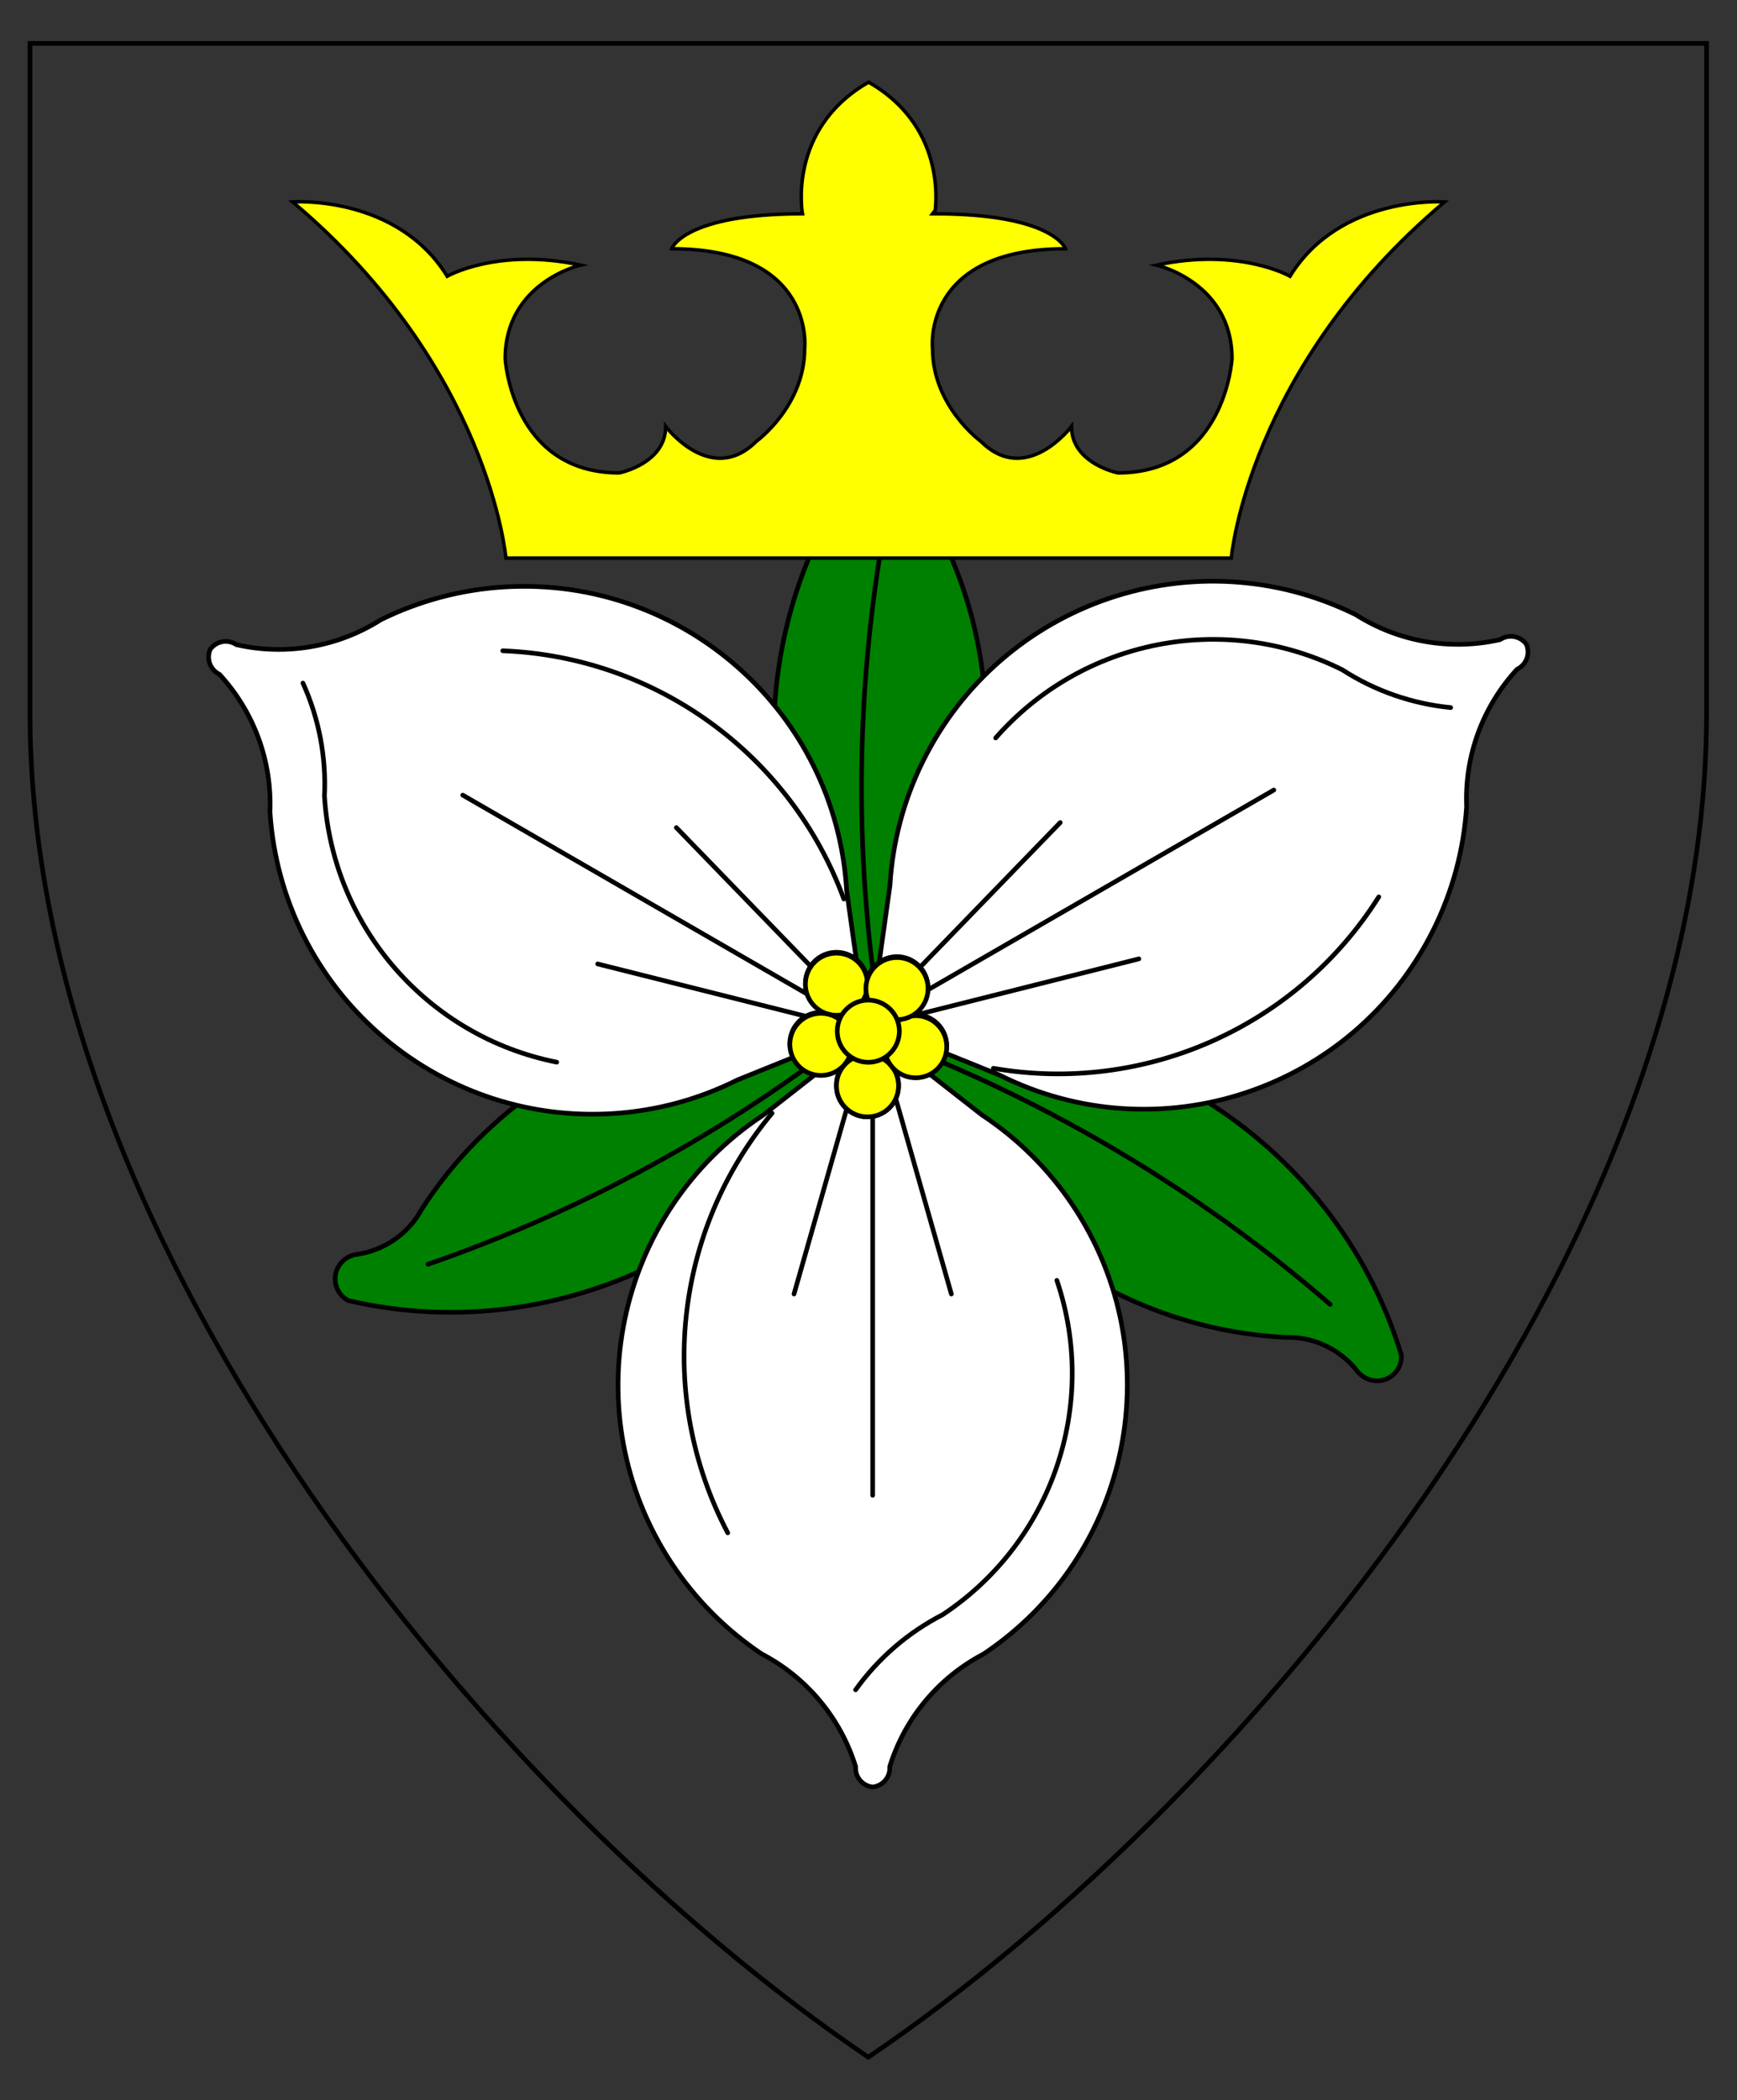
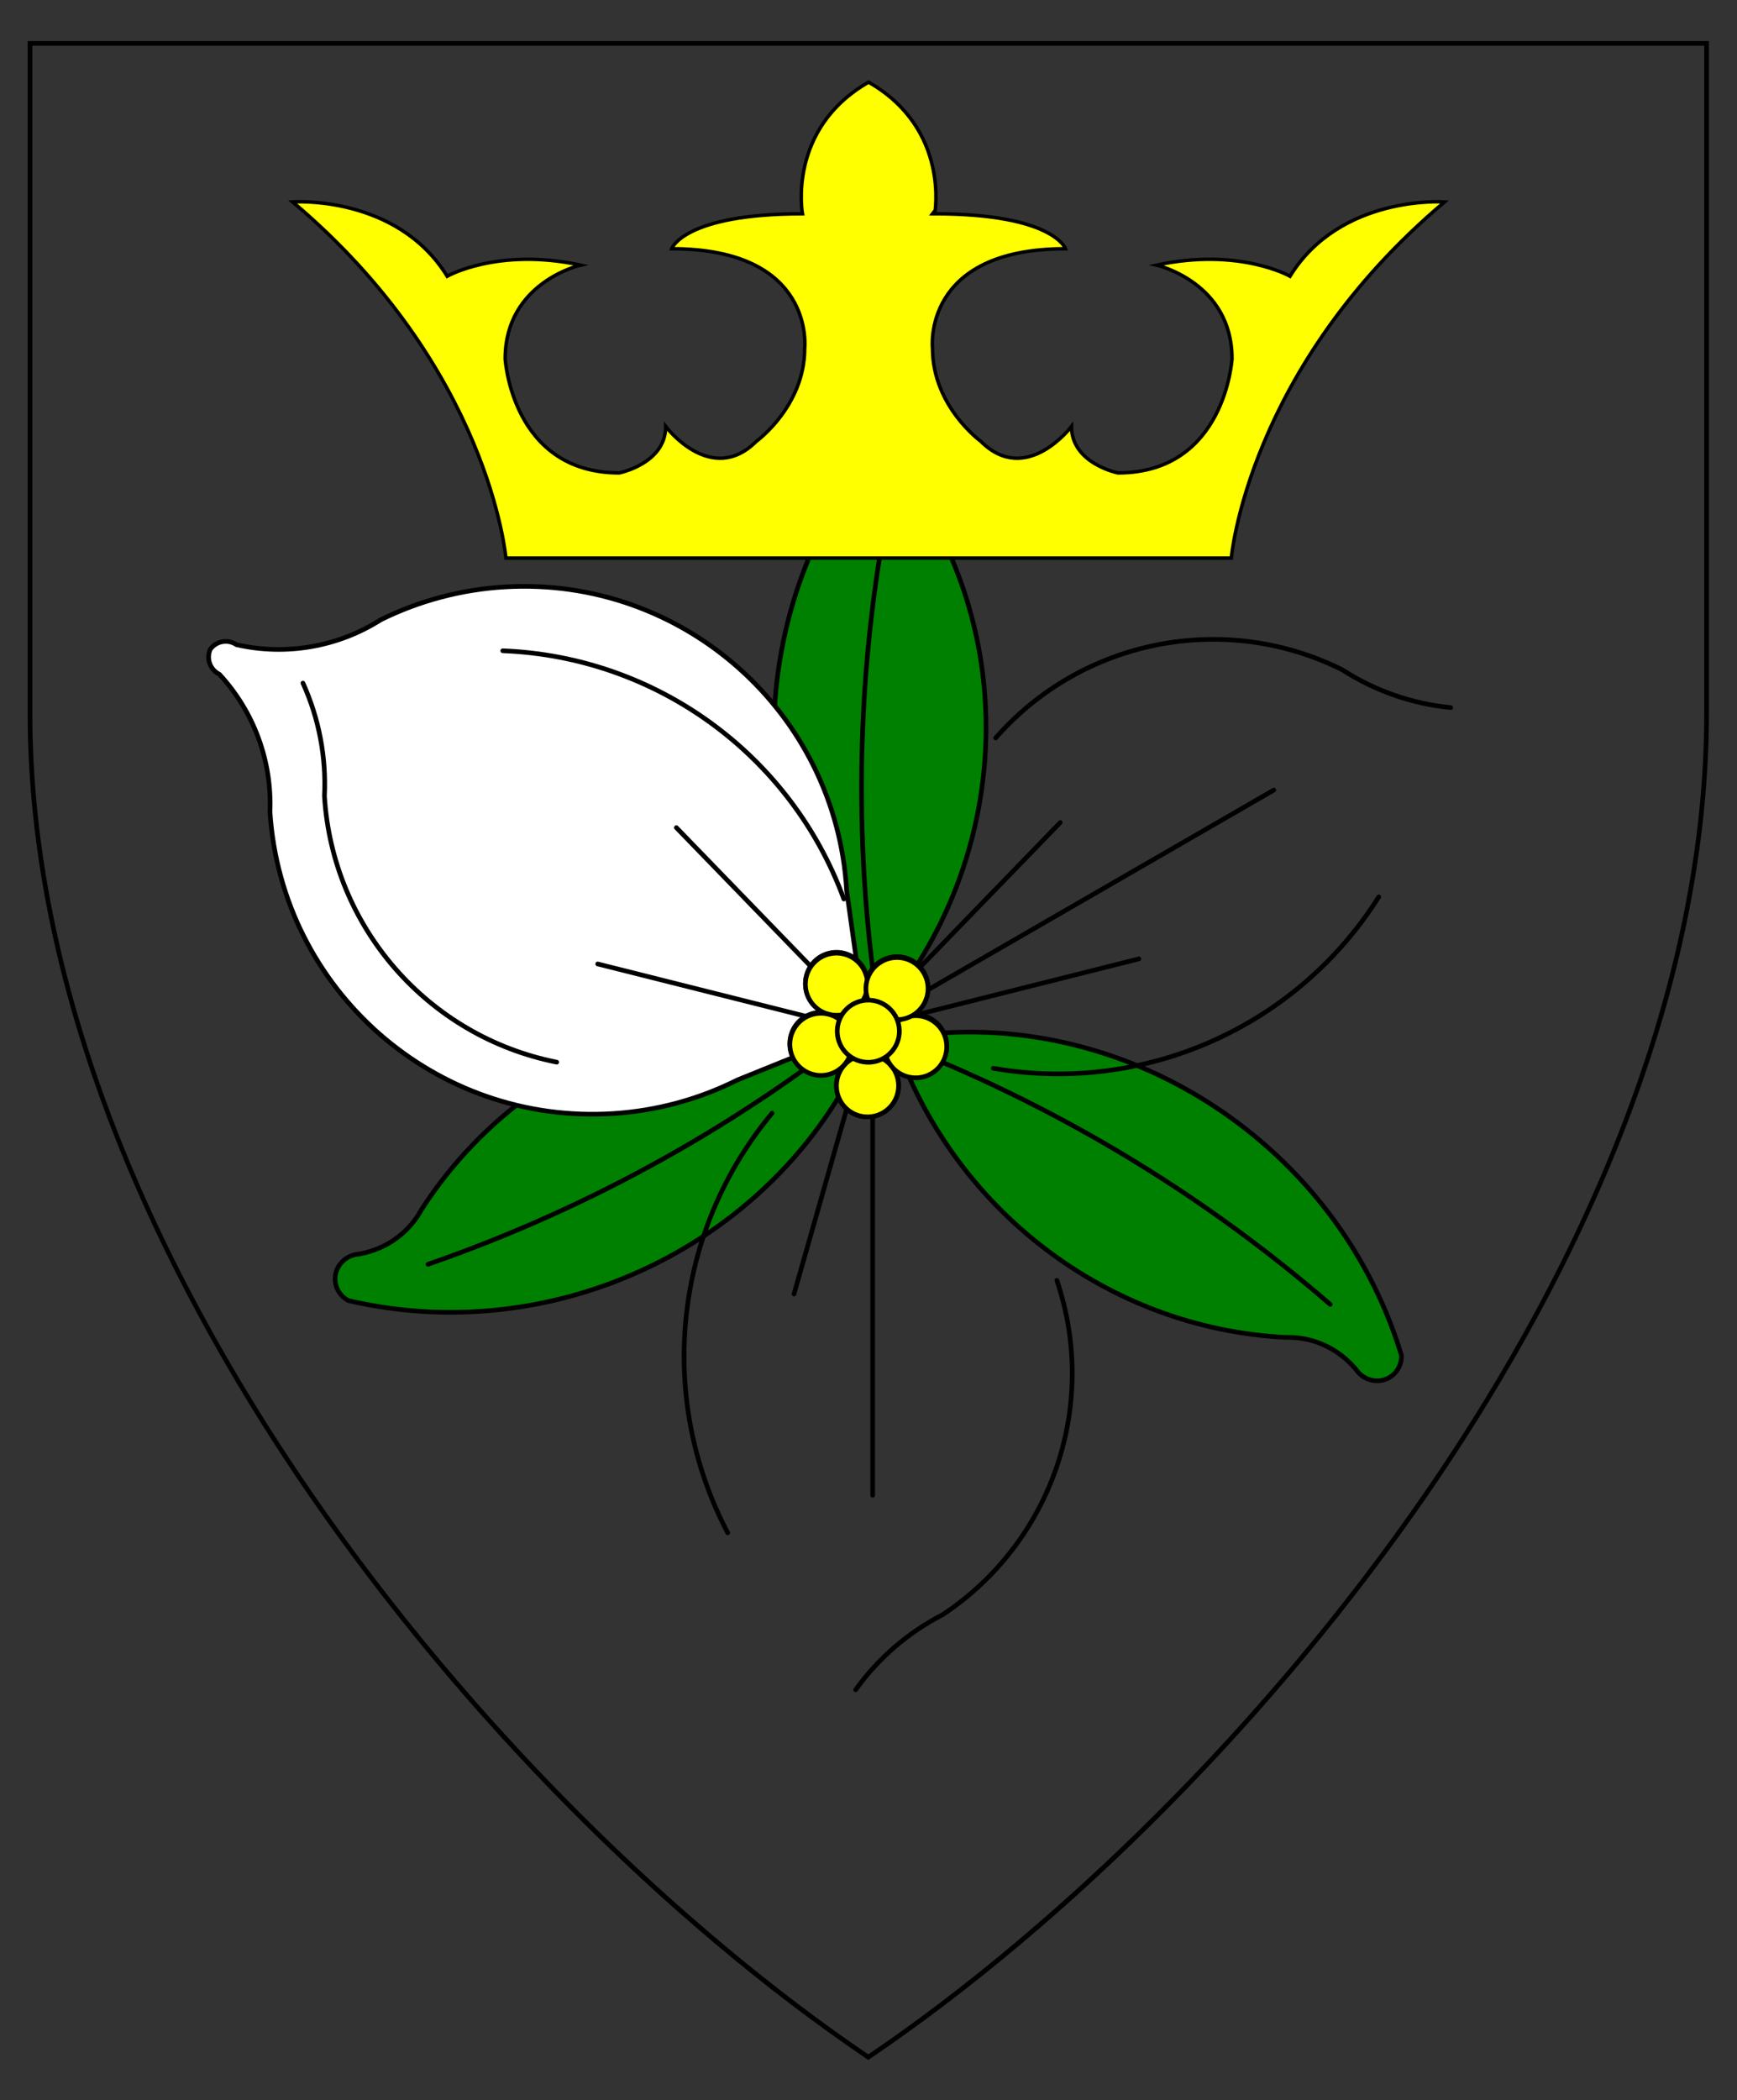
<svg xmlns="http://www.w3.org/2000/svg" version="1.1" id="Field" x="0px" y="0px" width="373.75px" height="451.681px" viewBox="0 0 373.75 451.681" enable-background="new 0 0 373.75 451.681" xml:space="preserve">
  <rect x="0" y="0" width="373.75" height="451.681" fill="#333333" stroke="none" />
  <g>
    <path d="M366.703,9.828v143.516c0,115.989-100.547,234.656-179.875,288.484C107.5,388,6.953,269.333,6.953,153.344V9.828H366.703    M367.703,8.828h-1H6.953h-1v1v143.516c0,66.512,32.827,128.136,60.366,168.12c32.707,47.487,76.426,91.66,119.948,121.191   l0.562,0.382l0.562-0.382c43.521-29.531,87.241-73.704,119.947-121.191c27.539-39.984,60.366-101.608,60.366-168.12V9.828V8.828   L367.703,8.828z" />
  </g>
  <g>
    <g>
      <path fill="#008000" stroke="#000000" stroke-linecap="round" stroke-linejoin="round" stroke-miterlimit="3" d="M188.463,219.203    c-16.186,45.123-65.889,71.616-113.512,60.505c-2.647-1.401-3.621-4.635-2.173-7.221c0.759-1.349,2.073-2.317,3.612-2.654    c6.103-0.771,11.449-4.396,14.312-9.711C111.415,227.984,150.378,211.676,188.463,219.203z" />
      <path fill="none" stroke="#000000" stroke-linecap="round" stroke-linejoin="round" stroke-miterlimit="3" d="M188.443,218.205    c-28.654,23.347-61.421,41.608-96.35,53.697" />
    </g>
    <g>
      <path fill="#008000" stroke="#000000" stroke-linecap="round" stroke-linejoin="round" stroke-miterlimit="3" d="M188.534,219.292    c-30.984-36.579-29.077-92.866,4.357-128.555c2.539-1.591,5.823-0.817,7.337,1.731c0.792,1.328,0.971,2.951,0.496,4.452    c-2.387,5.671-1.918,12.113,1.254,17.249C219.451,148.178,214.095,190.074,188.534,219.292z" />
      <path fill="none" stroke="#000000" stroke-linecap="round" stroke-linejoin="round" stroke-miterlimit="3" d="M189.407,219.776    c-5.892-36.49-5.322-73.999,1.673-110.291" />
    </g>
    <g>
      <path fill="#008000" stroke="#000000" stroke-linecap="round" stroke-linejoin="round" stroke-miterlimit="3" d="M192.392,223.425    c47.172-8.546,94.968,21.251,109.152,68.051c0.109,2.994-2.201,5.453-5.164,5.49c-1.548,0.021-3.045-0.633-4.104-1.798    c-3.718-4.902-9.532-7.719-15.566-7.539C238.521,285.76,204.916,260.173,192.392,223.425z" />
      <path fill="none" stroke="#000000" stroke-linecap="round" stroke-linejoin="round" stroke-miterlimit="3" d="M191.538,223.941    c34.544,13.143,66.743,32.388,94.68,56.59" />
    </g>
    <g>
-       <path fill="#FFFFFF" stroke="#000000" stroke-linecap="round" stroke-linejoin="round" stroke-miterlimit="3" d="M187.768,221.424    l-23.481,18.344c-32.088,21.141-40.961,64.291-19.819,96.376c5.112,7.759,11.725,14.417,19.452,19.577    c9.685,5.061,16.948,13.775,20.182,24.213c-0.157,2.213,1.46,4.154,3.667,4.396c2.211-0.234,3.838-2.178,3.68-4.396    c3.233-10.438,10.498-19.152,20.181-24.213c31.951-21.346,40.545-64.552,19.201-96.503c-5.161-7.725-11.819-14.338-19.581-19.45    L187.768,221.424z" />
      <g>
        <path fill="none" stroke="#000000" stroke-linecap="round" stroke-linejoin="round" stroke-miterlimit="3" d="M184.102,363.423     c4.867-6.796,11.285-12.333,18.721-16.151c23.567-15.609,33.661-45.138,24.579-71.91" />
        <path fill="none" stroke="#000000" stroke-linecap="round" stroke-linejoin="round" stroke-miterlimit="3" d="M187.774,224.727     v96.866" />
        <g>
-           <path fill="none" stroke="#000000" stroke-linecap="round" stroke-linejoin="round" stroke-miterlimit="3" d="M204.703,278.297      l-15.046-52.837" />
          <path fill="none" stroke="#000000" stroke-linecap="round" stroke-linejoin="round" stroke-miterlimit="3" d="M170.847,278.297      l15.044-52.837" />
        </g>
        <path fill="none" stroke="#000000" stroke-linecap="round" stroke-linejoin="round" stroke-miterlimit="3" d="M156.588,329.665     c-15.396-29.241-11.629-64.88,9.538-90.258" />
      </g>
    </g>
    <g>
-       <path fill="#FFFFFF" stroke="#000000" stroke-linecap="round" stroke-linejoin="round" stroke-miterlimit="3" d="M187.34,220.002    l27.627,11.166c34.351,17.217,76.156,3.326,93.375-31.025c4.163-8.306,6.618-17.362,7.226-26.634    c-0.46-10.916,3.457-21.566,10.876-29.584c1.996-0.97,2.869-3.344,1.977-5.375c-1.31-1.795-3.806-2.232-5.646-0.987    c-10.655,2.418-21.836,0.484-31.061-5.372c-34.462-16.995-76.179-2.838-93.173,31.624c-4.11,8.333-6.511,17.404-7.057,26.681    L187.34,220.002z" />
      <g>
        <path fill="none" stroke="#000000" stroke-linecap="round" stroke-linejoin="round" stroke-miterlimit="3" d="M312.145,152.18     c-8.317-0.816-16.322-3.607-23.345-8.139c-25.306-12.604-55.924-6.579-74.566,14.669" />
        <path fill="none" stroke="#000000" stroke-linecap="round" stroke-linejoin="round" stroke-miterlimit="3" d="M190.197,218.347     l83.887-48.434" />
        <g>
          <path fill="none" stroke="#000000" stroke-linecap="round" stroke-linejoin="round" stroke-miterlimit="3" d="M228.127,176.904      l-38.236,39.445" />
          <path fill="none" stroke="#000000" stroke-linecap="round" stroke-linejoin="round" stroke-miterlimit="3" d="M245.053,206.222      l-53.279,13.389" />
        </g>
        <path fill="none" stroke="#000000" stroke-linecap="round" stroke-linejoin="round" stroke-miterlimit="3" d="M296.671,192.888     c-17.628,27.952-50.377,42.509-82.937,36.868" />
      </g>
    </g>
    <g>
      <path fill="#FFFFFF" stroke="#000000" stroke-linecap="round" stroke-linejoin="round" stroke-miterlimit="3" d="M186.322,221.084    l-4.143-29.507c-2.267-38.357-35.197-67.615-73.556-65.352c-9.273,0.548-18.347,2.947-26.68,7.059    c-9.226,5.856-20.405,7.789-31.06,5.371c-1.838-1.243-4.329-0.813-5.641,0.979c-0.901,2.032-0.031,4.41,1.969,5.384    c7.418,8.019,11.337,18.667,10.877,29.584c2.514,38.341,35.63,67.389,73.972,64.877c9.274-0.606,18.327-3.064,26.635-7.23    L186.322,221.084z" />
      <g>
        <path fill="none" stroke="#000000" stroke-linecap="round" stroke-linejoin="round" stroke-miterlimit="3" d="M65.184,146.912     c3.452,7.612,5.037,15.939,4.625,24.287c1.736,28.216,22.26,51.72,49.985,57.24" />
-         <path fill="none" stroke="#000000" stroke-linecap="round" stroke-linejoin="round" stroke-miterlimit="3" d="M183.459,219.44     l-83.888-48.434" />
        <g>
          <path fill="none" stroke="#000000" stroke-linecap="round" stroke-linejoin="round" stroke-miterlimit="3" d="M128.604,207.313      l53.278,13.39" />
          <path fill="none" stroke="#000000" stroke-linecap="round" stroke-linejoin="round" stroke-miterlimit="3" d="M145.532,177.996      l38.235,39.445" />
        </g>
        <path fill="none" stroke="#000000" stroke-linecap="round" stroke-linejoin="round" stroke-miterlimit="3" d="M108.176,139.96     c33.021,1.291,62.002,22.371,73.396,53.391" />
      </g>
    </g>
    <g>
      <path fill="#FFFFFF" stroke="#000000" stroke-linecap="round" stroke-linejoin="round" stroke-miterlimit="3" d="M193.846,219.042    c-0.237,0.125-0.464,0.264-0.682,0.418c-0.038-0.123-0.082-0.244-0.13-0.366C193.305,219.095,193.574,219.077,193.846,219.042z     M186.381,213.355c0.077,0.526,0.218,1.044,0.418,1.539c-0.385,0-0.77,0.036-1.148,0.104    C185.967,214.487,186.212,213.933,186.381,213.355z M178.465,217.974c0.882,0.203,1.795,0.226,2.685,0.065    c-0.195,0.323-0.366,0.665-0.506,1.017C179.987,218.566,179.249,218.199,178.465,217.974z M192.095,229.429    c2.495,2.722,6.721,2.906,9.442,0.414c1.383-1.268,2.169-3.055,2.169-4.93c0-3.69-2.993-6.683-6.685-6.683    c-0.285,0-0.57,0.019-0.856,0.055c2.163-1.165,3.511-3.426,3.51-5.883c-0.015-3.69-3.015-6.671-6.706-6.659    c-2.945,0.013-5.535,1.948-6.379,4.768c-0.539-3.65-3.934-6.174-7.585-5.635c-3.269,0.483-5.695,3.284-5.707,6.588    c-0.003,2.988,1.979,5.613,4.853,6.431c-3.595-0.833-7.185,1.406-8.021,5.001c-0.114,0.493-0.174,1.001-0.174,1.511    c0.017,3.69,3.017,6.671,6.708,6.657c2.701-0.009,5.131-1.643,6.157-4.141c0.232,0.173,0.478,0.33,0.729,0.47    c-2.199,1.155-3.575,3.436-3.573,5.924c-0.114,3.688,2.782,6.772,6.471,6.886c3.691,0.114,6.773-2.783,6.887-6.474    c0.006-0.138,0.006-0.273,0-0.412C193.34,231.921,192.904,230.562,192.095,229.429z M191.587,228.801    c-0.477-0.518-1.03-0.958-1.646-1.304c0.26-0.14,0.507-0.297,0.745-0.47C190.895,227.659,191.199,228.26,191.587,228.801z" />
      <g>
        <path fill="#FFFF00" stroke="#000000" stroke-linecap="round" stroke-linejoin="round" stroke-miterlimit="3" d="M193.34,233.311     c0.114,3.689-2.783,6.771-6.472,6.889c-3.69,0.113-6.775-2.785-6.887-6.474c-0.004-0.139-0.004-0.277,0-0.415     c0.112-3.688,3.197-6.587,6.887-6.472C190.396,226.948,193.229,229.783,193.34,233.311z" />
        <path fill="#FFFF00" stroke="#000000" stroke-linecap="round" stroke-linejoin="round" stroke-miterlimit="3" d="     M203.706,224.915c0.114,3.689-2.785,6.772-6.471,6.886c-3.69,0.113-6.774-2.782-6.887-6.472c-0.005-0.138-0.005-0.277,0-0.414     c0.112-3.689,3.196-6.587,6.887-6.473C200.761,218.552,203.598,221.387,203.706,224.915z" />
        <path fill="#FFFF00" stroke="#000000" stroke-linecap="round" stroke-linejoin="round" stroke-miterlimit="3" d="     M186.656,211.463c0.116,3.689-2.782,6.772-6.472,6.887c-3.688,0.115-6.771-2.783-6.885-6.473c-0.004-0.137-0.004-0.276,0-0.414     c0.115-3.688,3.198-6.587,6.885-6.472C183.714,205.102,186.546,207.935,186.656,211.463z" />
        <path fill="#FFFF00" stroke="#000000" stroke-linecap="round" stroke-linejoin="round" stroke-miterlimit="3" d="     M183.316,224.401c0.115,3.688-2.784,6.771-6.473,6.886c-3.689,0.115-6.772-2.783-6.888-6.472c-0.001-0.14-0.001-0.276,0-0.414     c0.116-3.69,3.199-6.588,6.888-6.473C180.372,218.038,183.204,220.873,183.316,224.401z" />
        <path fill="#FFFF00" stroke="#000000" stroke-linecap="round" stroke-linejoin="round" stroke-miterlimit="3" d="     M199.681,212.407c0.114,3.688-2.786,6.771-6.475,6.885c-3.688,0.115-6.771-2.782-6.885-6.471c-0.004-0.14-0.004-0.276,0-0.414     c0.114-3.69,3.197-6.587,6.885-6.474C196.735,206.042,199.57,208.877,199.681,212.407z" />
        <path fill="#FFFF00" stroke="#000000" stroke-linecap="round" stroke-linejoin="round" stroke-miterlimit="3" d="     M193.512,221.573c0.115,3.689-2.785,6.773-6.473,6.888c-3.688,0.114-6.771-2.784-6.886-6.475c-0.005-0.137-0.005-0.275,0-0.414     c0.115-3.689,3.199-6.587,6.886-6.473C190.567,215.209,193.401,218.044,193.512,221.573z" />
      </g>
    </g>
  </g>
  <path fill="#FFFF00" stroke="#000000" stroke-width="0.75" stroke-miterlimit="10" d="M186.896,17.674  c-17.589,10.074-14.233,28.307-14.233,28.307c-25.583,0-28.144,7.514-28.144,7.514c31.026,0,28.625,21.429,28.625,21.429  c0,12.473-10.396,19.99-10.396,19.99c-9.756,9.754-19.511-3.199-19.511-3.199c0,7.996-9.992,9.995-9.992,9.995  c-23.109,0-24.549-24.548-24.549-24.548c0-16.469,16.232-20.148,16.232-20.148c-17.83-3.838-28.705,2.398-28.705,2.398  c-10.875-17.59-33.26-15.99-33.26-15.99c42.375,35.66,45.896,76.599,45.896,76.599h78.036h78.042c0,0,3.514-40.938,45.895-76.599  c0,0-22.391-1.6-33.26,15.99c0,0-10.876-6.236-28.707-2.398c0,0,16.229,3.679,16.229,20.148c0,0-1.436,24.548-24.543,24.548  c0,0-9.998-1.999-9.998-9.995c0,0-9.756,12.953-19.512,3.199c0,0-10.391-7.517-10.391-19.99c0,0-2.397-21.429,28.622-21.429  c0,0-2.557-7.514-28.142-7.514C201.131,45.98,204.488,27.748,186.896,17.674z" />
</svg>